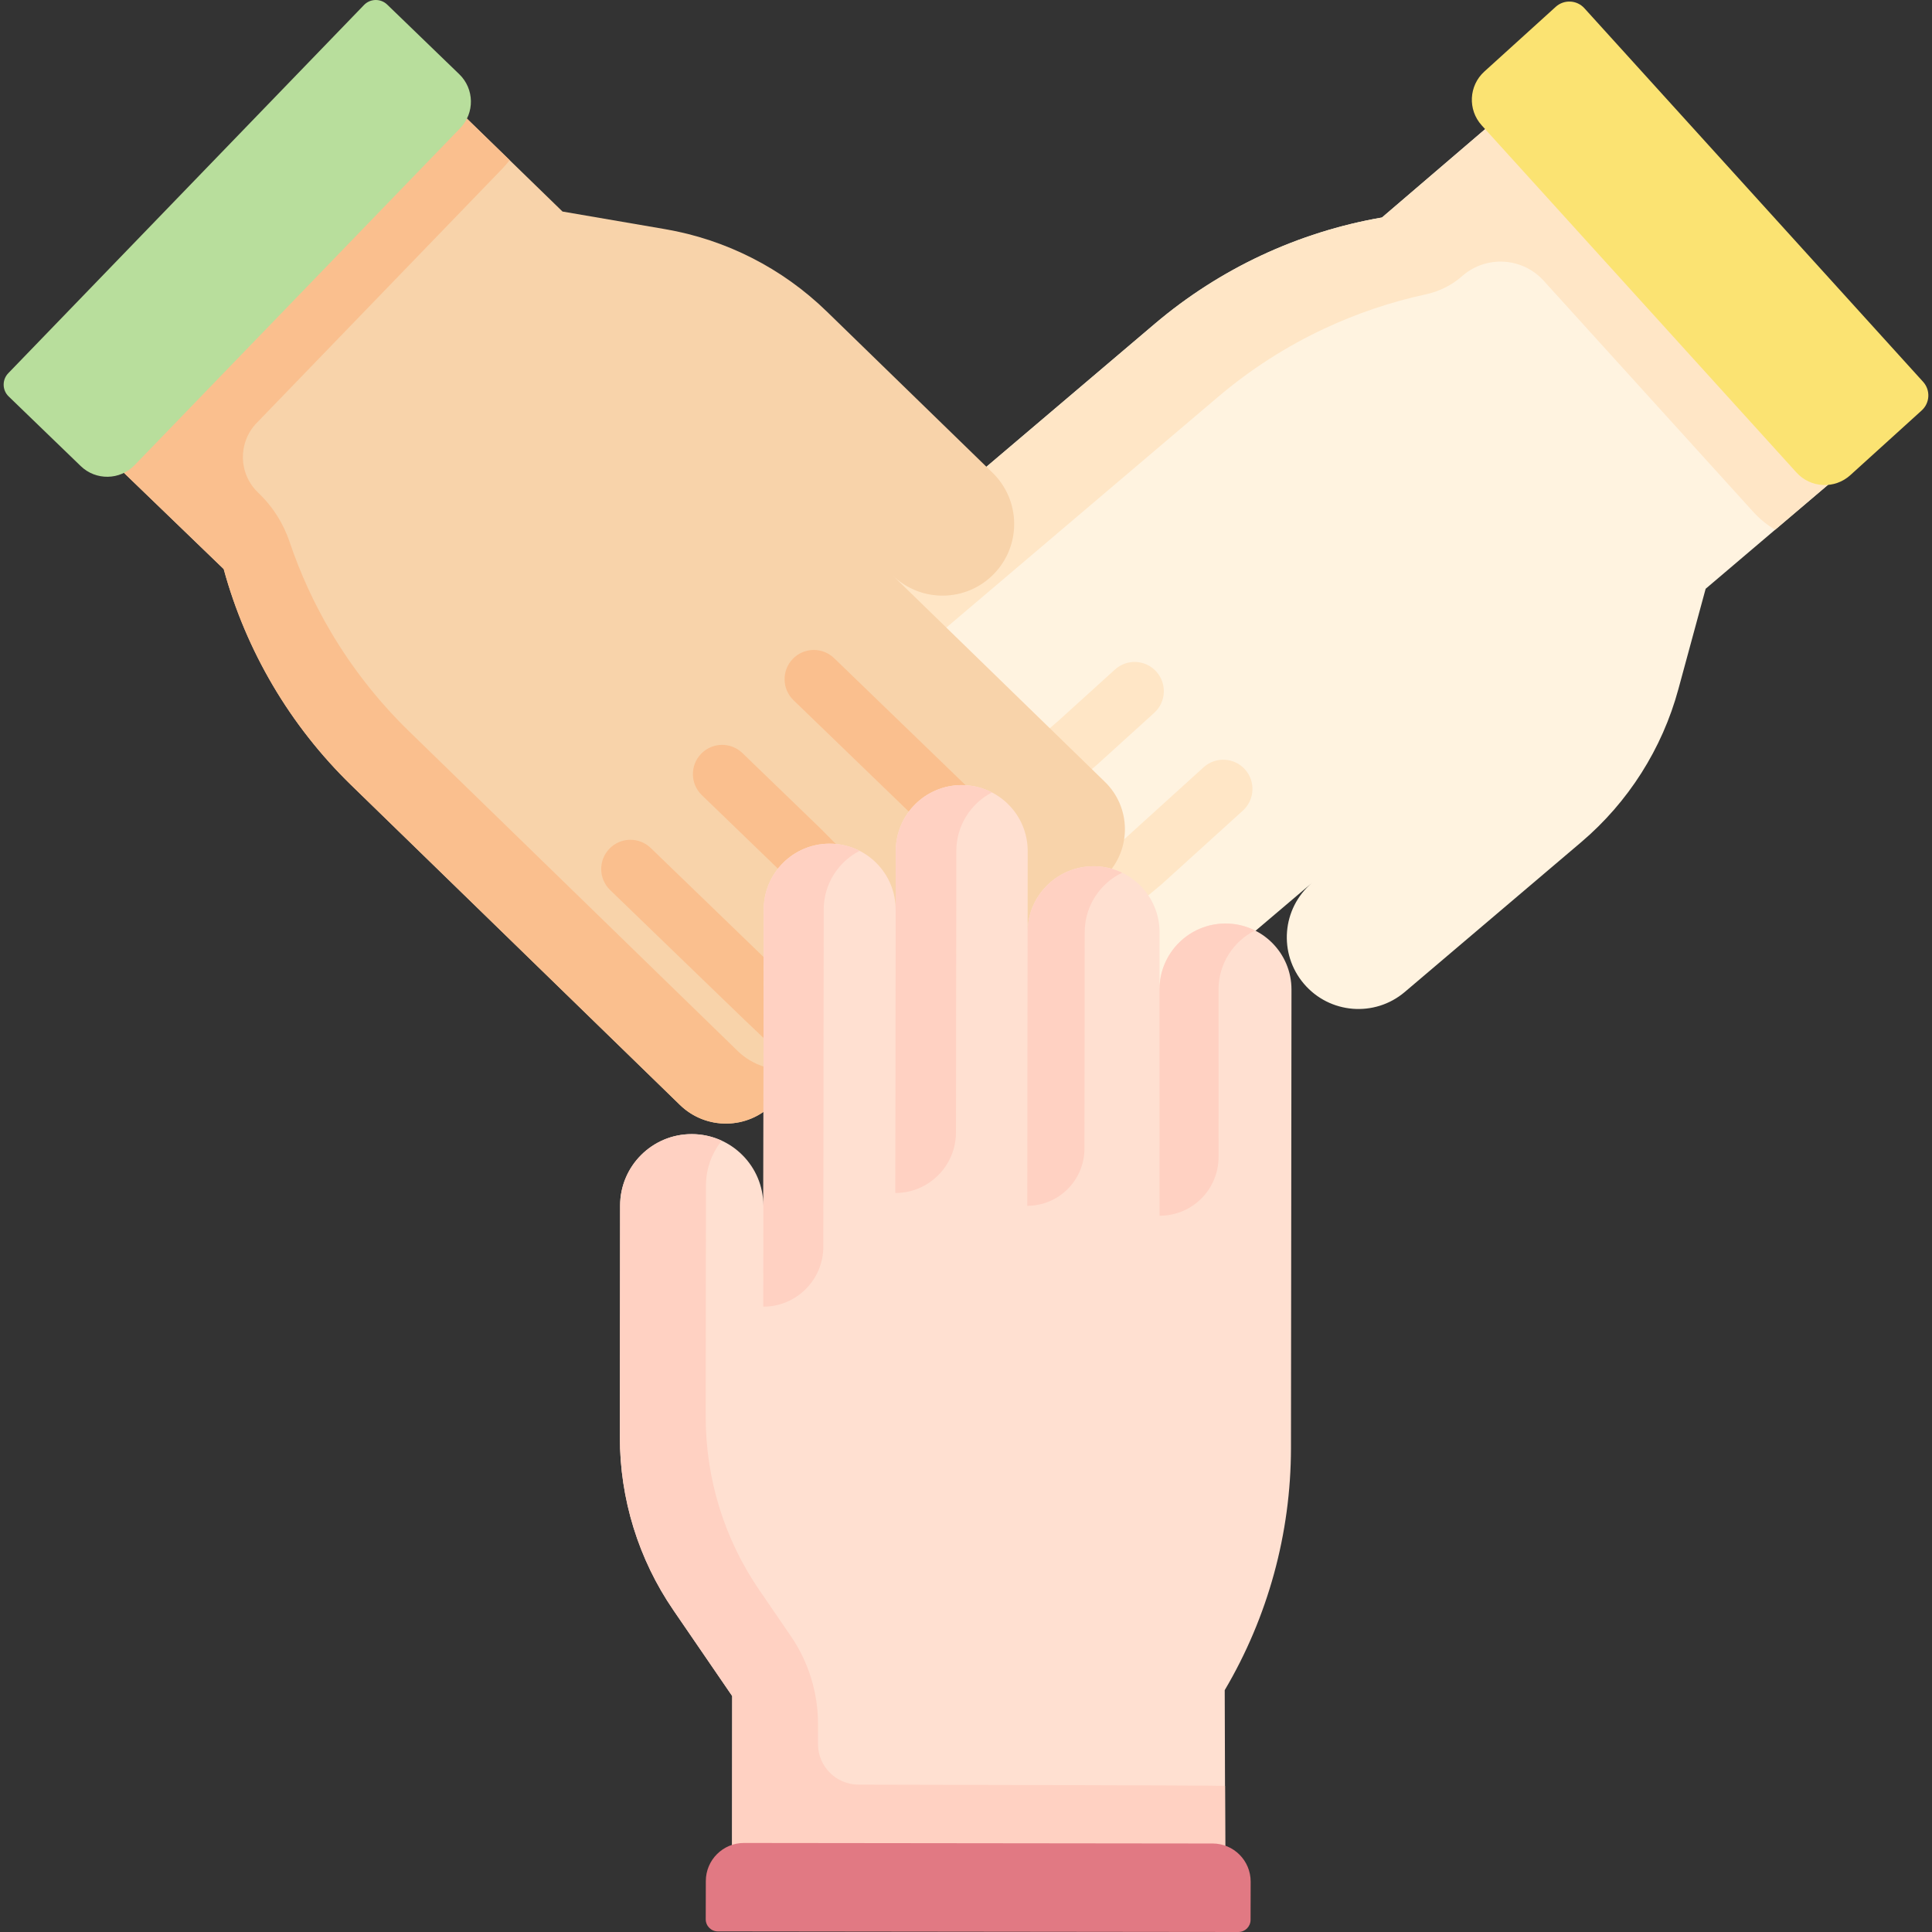
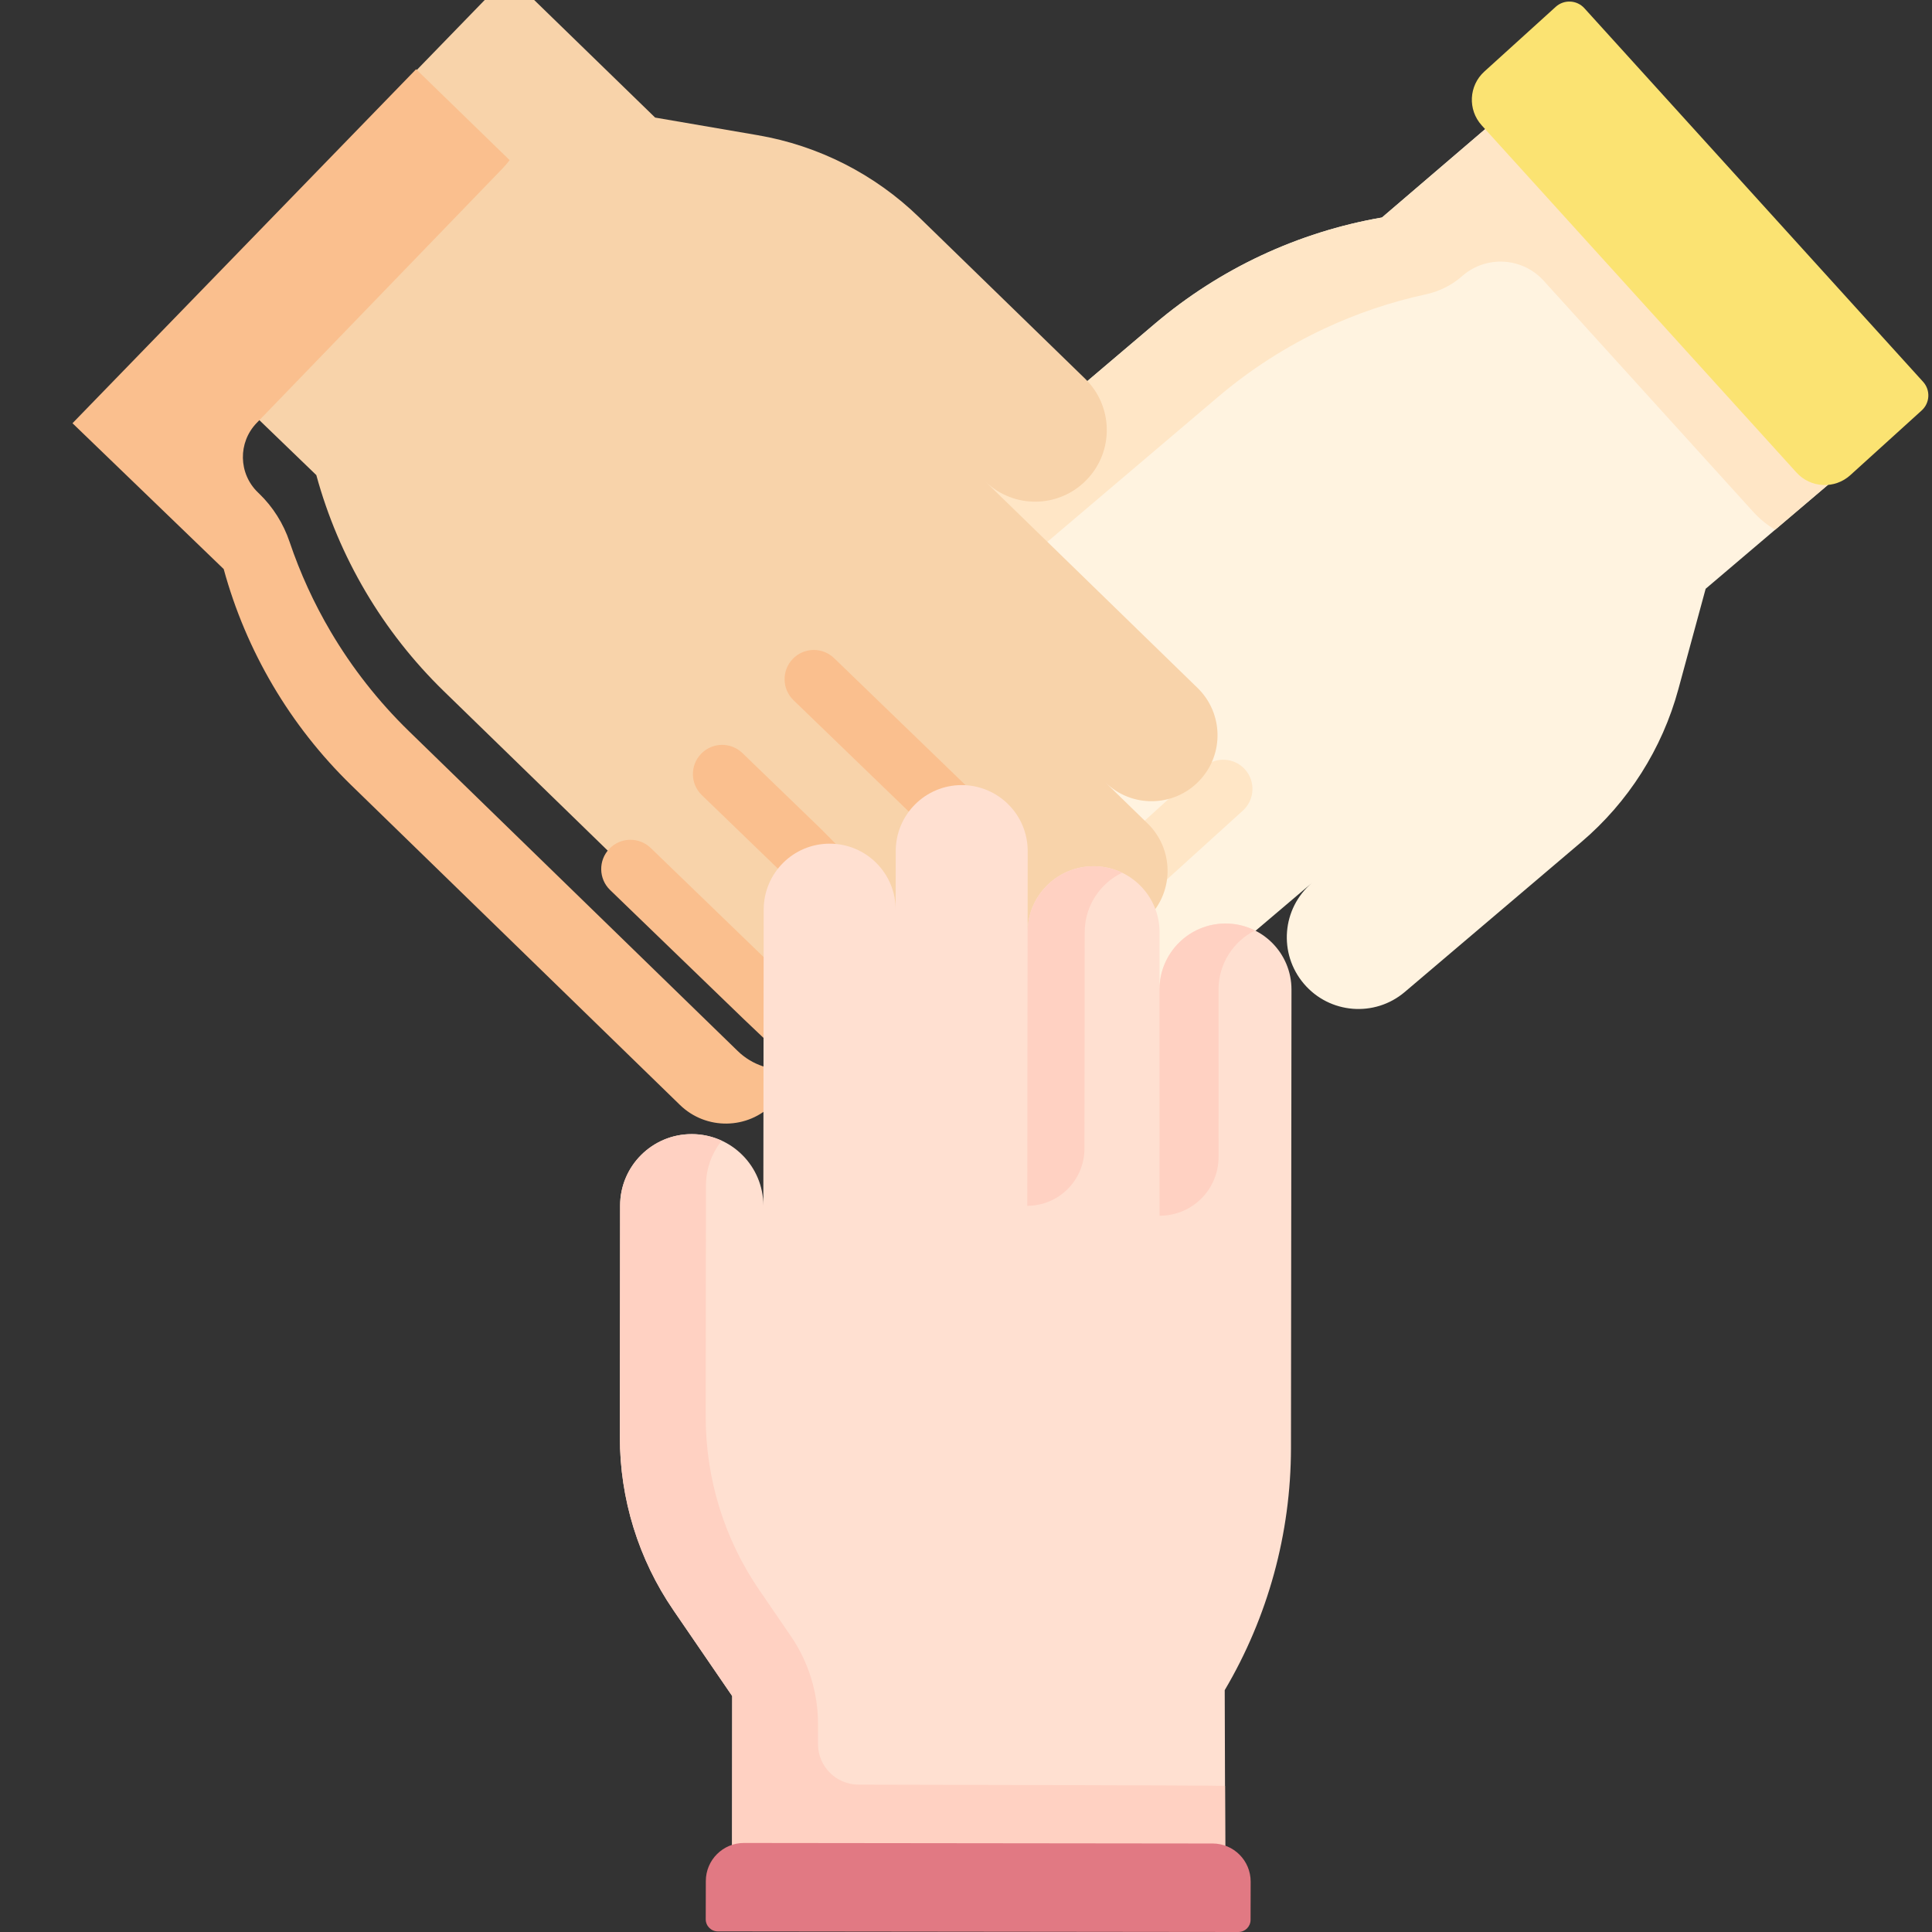
<svg xmlns="http://www.w3.org/2000/svg" id="Capa_1" height="512" viewBox="0 0 495.709 495.709" width="512">
  <rect x="0" y="0" width="495.709" height="495.709" fill="#333333" stroke="none" />
  <g>
    <g>
      <g id="XMLID_213_">
        <path d="m239.069 220.502c-7.115 5.897-17.669 4.99-23.676-2.07-.006-.008-.006-.008-.013-.015-6.052-7.127-5.177-17.811 1.95-23.863l11.171-9.493c-7.12 6.045-17.797 5.178-23.85-1.935-.006-.008-.006-.008-.013-.015-6.052-7.127-5.177-17.811 1.95-23.863l89.73-76.185c8.322-7.055 17.515-12.948 27.312-17.529s20.206-7.872 30.954-9.73l40.939-35.06 82.032 96.401-39.925 33.922-6.997 25.755c-4.156 15.315-12.856 29.008-24.956 39.277l-45.239 38.417c-7.729 6.564-19.309 5.624-25.874-2.091-.013-.015-.019-.023-.026-.03-6.564-7.729-5.632-19.302 2.083-25.867l-57.908 49.159c-7.12 6.045-17.791 5.186-23.837-1.92-.013-.015-.019-.023-.026-.03-6.045-7.12-5.186-17.791 1.927-23.844l-11.46 9.725c-7.12 6.045-17.798 5.192-23.851-1.921-.006-.008-.006-.008-.013-.015-6.052-7.127-5.184-17.819 1.944-23.871z" fill="#fff3e0" />
      </g>
    </g>
    <g>
      <path d="m279.772 239.834c-2.152 0-4.288-.921-5.771-2.706-2.648-3.185-2.212-7.914.973-10.562l13.125-10.911 20.721-18.786c3.068-2.782 7.812-2.549 10.594.519 2.782 3.069 2.55 7.812-.519 10.594l-20.84 18.895c-.08.072-.161.143-.243.211l-13.249 11.014c-1.401 1.164-3.101 1.732-4.791 1.732z" fill="#ffe6c6" />
    </g>
    <g>
-       <path d="m254.521 216.988c-2.11 0-4.207-.885-5.69-2.611-2.701-3.141-2.343-7.876.798-10.576l21.898-18.826 14.549-13.191c3.069-2.783 7.812-2.55 10.594.519s2.55 7.812-.519 10.594l-14.622 13.257c-.049.044-.098.088-.148.131l-21.973 18.891c-1.416 1.216-3.156 1.812-4.887 1.812z" fill="#ffe6c6" />
-     </g>
+       </g>
    <path d="m411.596 39.631-16.072-18.887-40.939 35.06c-10.748 1.859-21.157 5.149-30.954 9.73s-18.99 10.474-27.312 17.529l-89.73 76.185c-7.127 6.052-8.002 16.736-1.95 23.863.006.008.006.008.013.015 3.21 3.772 7.722 5.769 12.313 5.928.456-4.149 2.423-8.141 5.856-11.056l89.73-76.185c8.322-7.055 17.515-12.948 27.312-17.529 8.266-3.865 16.968-6.812 25.941-8.754 3.345-.724 6.473-2.226 9.072-4.452l.426-.365c6.136-5.255 15.34-4.674 20.767 1.311l53.758 59.292c1.652 1.822 3.556 3.363 5.631 4.604l22.099-18.776z" fill="#ffe6c6" />
    <g fill="#ffe6c6">
-       <path d="m239.63 252.562 15.671-13.309c-7.115 5.897-17.669 4.99-23.676-2.07-.006-.008-.006-.008-.013-.015-1.842-2.169-3.033-4.669-3.611-7.266l-4.603 3.909c-7.127 6.052-7.995 16.743-1.944 23.871.007.008.007.008.013.015 3.209 3.771 7.72 5.764 12.31 5.92.456-4.149 2.421-8.141 5.853-11.055z" />
      <path d="m273.01 268.643-11.46 9.725c-.044.038-.092.068-.137.105 1.842.743 3.792 1.143 5.76 1.211.455-4.142 2.413-8.127 5.837-11.041z" />
      <path d="m233.562 213.305 11.171-9.493c-7.12 6.045-17.797 5.178-23.85-1.935-.006-.008-.006-.008-.013-.015-1.837-2.163-3.026-4.656-3.605-7.246-7.064 6.062-7.917 16.697-1.884 23.802.006.008.006.008.013.015 3.211 3.774 7.723 5.771 12.313 5.929.455-4.15 2.422-8.142 5.855-11.057z" />
    </g>
-     <path d="m232.337 245.332c6.547 6.522 6.648 17.114.192 23.766-.007.007-.007.007-.014.014-6.519 6.702-17.238 6.848-23.94.329l-10.513-10.218c6.695 6.512 6.848 17.224.343 23.926-.007.007-.007.007-.014.014-6.519 6.702-17.238 6.848-23.94.329l-84.375-82.076c-7.815-7.613-14.555-16.204-20.047-25.52-5.492-9.317-9.758-19.366-12.631-29.888l-38.796-37.418 88.161-90.83 37.566 36.517 26.304 4.516c15.64 2.68 30.099 10.039 41.473 21.106l42.546 41.379c7.269 7.07 7.435 18.686.38 25.955-.014.014-.021.022-.028.029-7.07 7.269-18.679 7.442-25.948.387l54.444 52.969c6.695 6.512 6.855 17.217.357 23.912-.014.014-.021.022-.028.029-6.512 6.695-17.217 6.855-23.919.35l10.771 10.482c6.695 6.512 6.862 17.224.357 23.926-.007.007-.007.007-.014.014-6.519 6.702-17.245 6.855-23.947.336z" fill="#f8d3aa" />
+     <path d="m232.337 245.332l-10.513-10.218c6.695 6.512 6.848 17.224.343 23.926-.007.007-.007.007-.014.014-6.519 6.702-17.238 6.848-23.94.329l-84.375-82.076c-7.815-7.613-14.555-16.204-20.047-25.52-5.492-9.317-9.758-19.366-12.631-29.888l-38.796-37.418 88.161-90.83 37.566 36.517 26.304 4.516c15.64 2.68 30.099 10.039 41.473 21.106l42.546 41.379c7.269 7.07 7.435 18.686.38 25.955-.014.014-.021.022-.028.029-7.07 7.269-18.679 7.442-25.948.387l54.444 52.969c6.695 6.512 6.855 17.217.357 23.912-.014.014-.021.022-.028.029-6.512 6.695-17.217 6.855-23.919.35l10.771 10.482c6.695 6.512 6.862 17.224.357 23.926-.007.007-.007.007-.014.014-6.519 6.702-17.245 6.855-23.947.336z" fill="#f8d3aa" />
    <g>
      <path d="m252.419 223.967c-1.883 0-3.768-.705-5.225-2.12l-13.49-13.103-30.105-29.084c-2.979-2.878-3.061-7.626-.183-10.605 2.877-2.98 7.626-3.062 10.605-.183l30.12 29.099 13.504 13.117c2.971 2.886 3.041 7.634.154 10.605-1.47 1.514-3.424 2.274-5.38 2.274z" fill="#fabf8e" />
    </g>
    <g>
      <path d="m220.563 240.941c-1.939 0-3.876-.747-5.344-2.237l-14.983-15.212-20.163-19.48c-2.979-2.878-3.061-7.626-.183-10.605 2.878-2.98 7.626-3.062 10.605-.183l20.231 19.545c.045.043.089.087.132.131l15.047 15.278c2.907 2.951 2.871 7.7-.081 10.606-1.46 1.439-3.361 2.157-5.261 2.157z" fill="#fabf8e" />
    </g>
    <g>
      <path d="m209.345 276.234c-1.856 0-3.714-.684-5.166-2.063l-13.427-12.76-34.207-33.046c-2.979-2.878-3.061-7.626-.183-10.605 2.878-2.98 7.626-3.061 10.605-.183l34.162 33.004 13.383 12.718c3.002 2.854 3.124 7.601.27 10.603-1.473 1.55-3.453 2.332-5.437 2.332z" fill="#fabf8e" />
    </g>
    <path d="m189.26 269.647-84.375-82.076c-7.815-7.613-14.555-16.204-20.047-25.52-4.283-7.266-7.821-14.977-10.533-23.011-1.584-4.691-4.243-8.946-7.806-12.383l-.326-.314c-5.012-4.834-5.153-12.816-.315-17.824l63.012-65.224c.682-.706 1.308-1.446 1.889-2.208l-23.291-22.641-.706-.686-88.161 90.83 38.796 37.418c2.872 10.523 7.138 20.572 12.631 29.888 5.492 9.317 12.233 17.907 20.047 25.52l84.375 82.076c6.702 6.519 17.421 6.374 23.94-.329.007-.007.007-.007.014-.014 2.442-2.516 3.945-5.597 4.517-8.808-4.85.531-9.891-1.027-13.661-4.694z" fill="#fabf8e" />
    <g>
      <g id="XMLID_210_">
        <circle cx="259.034" cy="229.902" fill="#f8d3aa" r="18.203" />
        <path d="m263.666 238.947c.12-9.24 7.65-16.69 16.92-16.69h.02c9.35.01 16.92 7.6 16.91 16.95l-.01 14.66c.01-9.34 7.59-16.91 16.93-16.91h.02c9.35.01 16.92 7.6 16.91 16.95l-.13 117.71c-.02 10.91-1.49 21.73-4.35 32.16s-7.1 20.49-12.65 29.88l.17 53.9h-126.58l.04-52.39-15.08-22.02c-8.97-13.09-13.76-28.59-13.74-44.46l.06-59.35c.01-10.14 8.23-18.35 18.36-18.35h.04c10.14.01 18.35 8.22 18.35 18.35l.09-75.96c.01-9.34 7.58-16.91 16.91-16.91h.04c9.34.01 16.91 7.58 16.91 16.92l.02-15.03c.01-9.34 7.58-16.92 16.92-16.92h.02c9.35.01 16.93 7.6 16.92 16.95z" fill="#ffe0d1" />
-         <path d="m245.371 218.357c.007-6.537 3.718-12.224 9.147-15.041-2.325-1.205-4.953-1.876-7.752-1.879-.01 0-.01 0-.02 0-9.34 0-16.91 7.58-16.92 16.92l-.11 87.74c8.588 0 15.553-6.956 15.564-15.545z" fill="#ffd1c2" />
        <g>
          <path d="m278.309 239.167c0-.07 0-.15.01-.22.086-6.62 3.985-12.327 9.593-15.027-2.214-1.066-4.685-1.66-7.306-1.663-.01 0-.01 0-.02 0-9.27 0-16.8 7.45-16.92 16.69-.01.07-.01.15-.01.22l-.08 70.21c8.095 0 14.66-6.558 14.67-14.653z" fill="#ffd1c2" />
        </g>
      </g>
    </g>
    <g fill="#ffd1c2">
      <path d="m312.647 253.867c.007-6.616 3.818-12.351 9.356-15.129-2.275-1.141-4.829-1.778-7.547-1.781-.01 0-.01 0-.02 0-9.34 0-16.92 7.57-16.93 16.91l.01 58.06c.046 0 .092 0 .138-.001 8.294-.034 15.002-6.768 15.001-15.062z" />
-       <path d="m211.346 233.377c.007-6.568 3.749-12.27 9.216-15.07-2.305-1.179-4.899-1.837-7.666-1.84-.01 0-.02 0-.04 0-9.33 0-16.9 7.57-16.91 16.91l-.09 75.96v.04l-.02 25.89c8.507 0 15.405-6.893 15.412-15.4z" />
      <path d="m314.313 458.214c-1.039-.135-94.014-.314-94.014-.314-5.758-.006-10.422-4.679-10.418-10.437l.004-5.113c.006-8.055-2.426-15.923-6.978-22.569l-8.093-11.817c-8.97-13.09-13.76-28.59-13.74-44.46l.06-59.35c.004-4.342 1.523-8.324 4.043-11.465-2.337-1.079-4.929-1.699-7.673-1.701-.01 0-.02 0-.04 0-10.13 0-18.35 8.21-18.36 18.35l-.06 59.35c-.02 15.87 4.77 31.37 13.74 44.46l15.08 22.02-.04 52.39h14.539 112.041z" />
    </g>
    <path d="m317.745 495.709c1.721.002 3.118-1.39 3.122-3.111l.025-9.811c.006-5.399-4.366-9.781-9.766-9.787l-120.239-.134c-5.399-.006-9.781 4.366-9.787 9.766l-.025 9.802c-.004 1.724 1.391 3.125 3.115 3.127z" fill="#e17983" />
-     <path d="m99.352 1.183 18.491 17.865c3.883 3.752 3.99 9.941.238 13.824l-83.543 86.475c-3.752 3.883-9.941 3.99-13.824.238l-18.491-17.865c-1.673-1.617-1.719-4.284-.103-5.957l91.275-94.477c1.616-1.674 4.284-1.72 5.957-.103z" fill="#b8de9c" />
    <path d="m493.063 105.312-18.315 16.606c-4 3.627-10.183 3.324-13.809-.676l-80.763-89.077c-3.627-4-3.324-10.183.676-13.809l18.315-16.606c2.129-1.93 5.419-1.769 7.349.36l86.908 95.854c1.929 2.128 1.768 5.418-.361 7.348z" fill="#fbe372" />
  </g>
</svg>